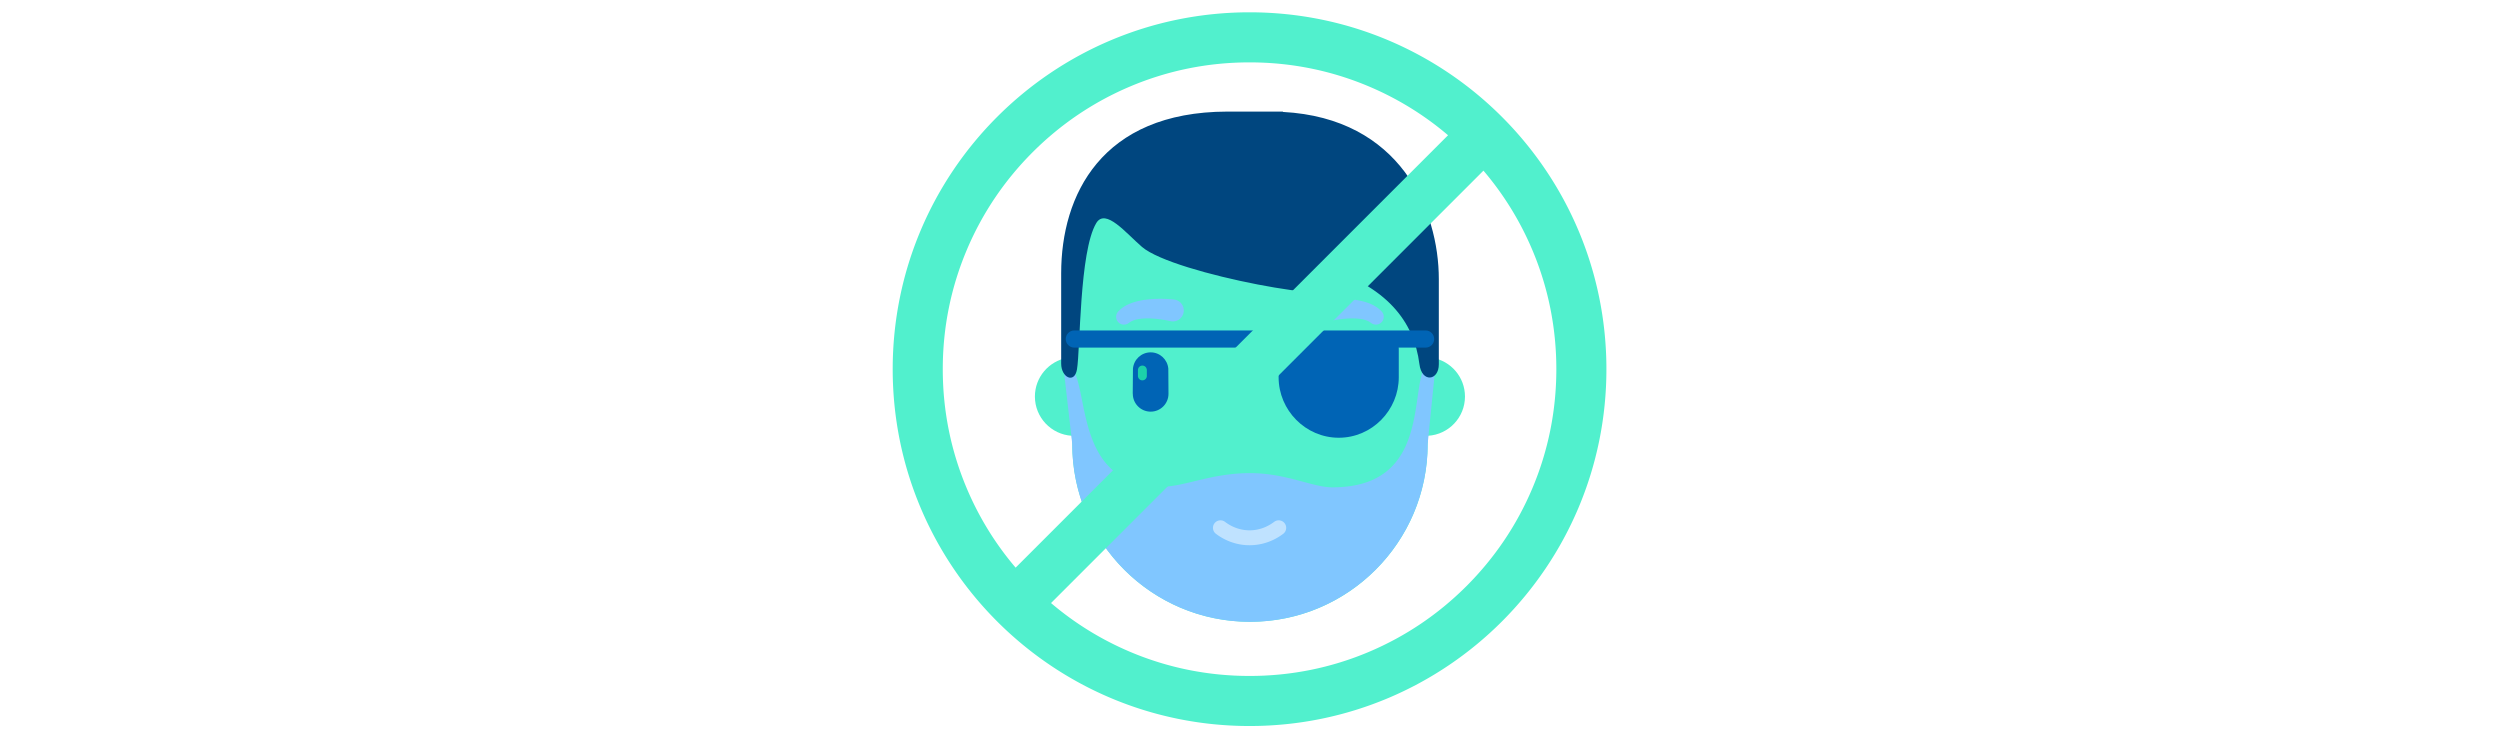
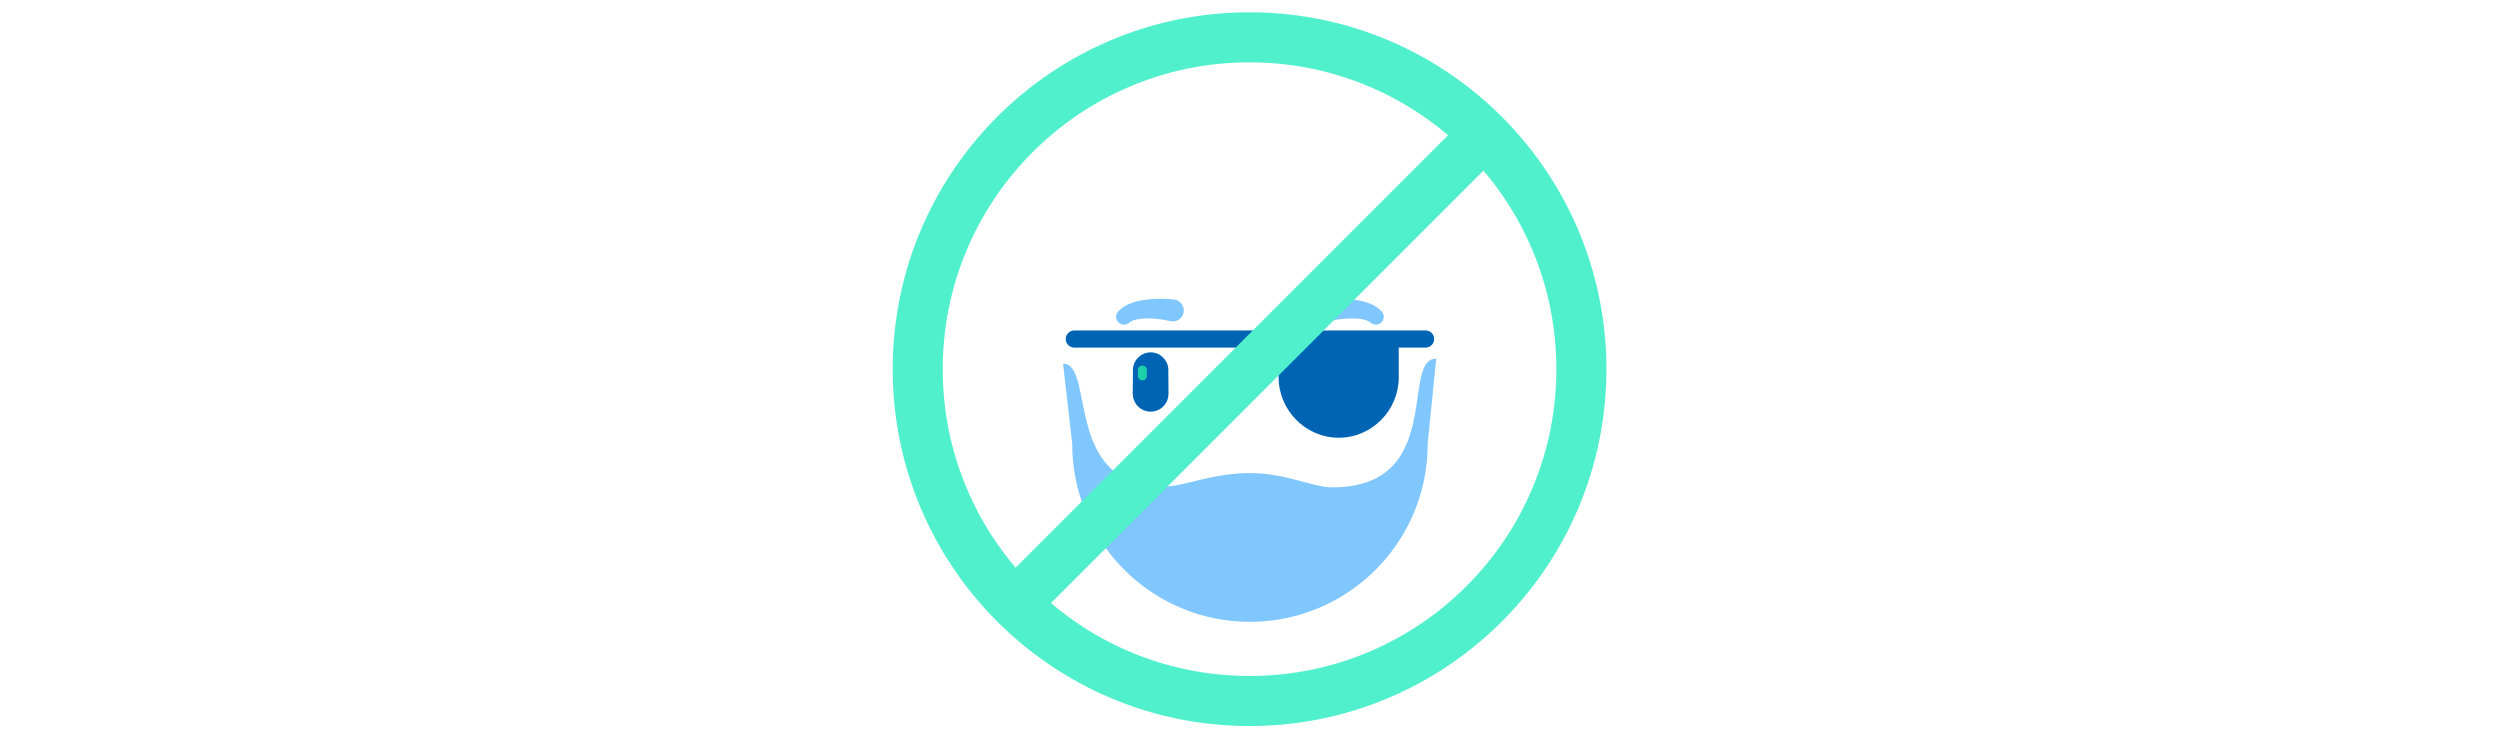
<svg xmlns="http://www.w3.org/2000/svg" id="th_fir_u1F572-nopiracy" width="100%" height="100%" version="1.1" preserveAspectRatio="xMidYMid meet" viewBox="0 0 512 512" style="height:150px" data-uid="fir_u1F572-nopiracy" data-keyword="u1F572-nopiracy" data-complex="true" data-coll="fir" data-c="{&quot;edc0a2&quot;:[&quot;fir_u1F572-nopiracy_l_0&quot;],&quot;2b3b47&quot;:[&quot;fir_u1F572-nopiracy_l_1&quot;,&quot;fir_u1F572-nopiracy_l_5&quot;],&quot;68442a&quot;:[&quot;fir_u1F572-nopiracy_l_2&quot;],&quot;d19871&quot;:[&quot;fir_u1F572-nopiracy_l_3&quot;],&quot;332a23&quot;:[&quot;fir_u1F572-nopiracy_l_4&quot;],&quot;ffffff&quot;:[&quot;fir_u1F572-nopiracy_l_6&quot;],&quot;ff5850&quot;:[&quot;fir_u1F572-nopiracy_l_7&quot;]}" data-colors="[&quot;#edc0a2&quot;,&quot;#2b3b47&quot;,&quot;#68442a&quot;,&quot;#d19871&quot;,&quot;#332a23&quot;,&quot;#ffffff&quot;,&quot;#ff5850&quot;]">
  <defs id="SvgjsDefs12831" />
-   <path id="fir_u1F572-nopiracy_l_0" d="M406.282 277.196C406.282 263.615 396.422 252.335 383.479 250.113L386.178 200.676C386.178 127.567 325.177 82.45 252.073 82.45C178.951 82.45 125.328 127.567 125.328 200.676L128.223 250.152C115.387 252.462 105.637 263.691 105.637 277.196C105.637 291.799 117.035 303.745 131.411 304.625L131.752 310.445C131.752 379.043 187.357 434.656 255.968 434.656C324.553 434.656 380.185 379.043 380.185 310.445L380.503 304.626C394.881 303.748 406.282 291.801 406.282 277.196Z " data-color-original="#edc0a2" fill="#51f0cd" class="edc0a2" />
  <path id="fir_u1F572-nopiracy_l_1" d="M337.382 257.72C336.834 251.335 331.541 246.311 325.01 246.311C318.506 246.311 313.213 251.335 312.664 257.72L312.514 275.248H312.567V275.297C312.567 282.181 318.152 287.766 325.01 287.766C331.894 287.766 337.479 282.181 337.479 275.297V275.248L337.382 257.72Z " data-color-original="#2b3b47" fill="#0064b5" class="2b3b47" />
  <path id="fir_u1F572-nopiracy_l_2" d="M200.27 224.48L199.982 224.408L199.035 224.198A73.75 73.75 0 0 0 195.472 223.542C192.493 223.056 188.461 222.594 184.575 222.581C183.605 222.577 182.647 222.602 181.72 222.654C180.798 222.713 179.898 222.788 179.063 222.907A18.36 18.36 0 0 0 177.848 223.097A14.24 14.24 0 0 0 176.729 223.324C176.364 223.398 176.035 223.49 175.72 223.582A9.486 9.486 0 0 0 174.831 223.861A6.776 6.776 0 0 0 174.067 224.149C173.832 224.244 173.604 224.332 173.427 224.432C173.243 224.529 173.051 224.609 172.901 224.696L172.5 224.937C172.24 225.073 172.116 225.213 171.986 225.288L171.805 225.411L170.963 225.983A5.468 5.468 0 0 1 164.018 217.599L164.42 217.195C164.687 216.947 165.068 216.518 165.591 216.103L166.46 215.397C166.779 215.15 167.13 214.921 167.507 214.659C167.885 214.389 168.288 214.154 168.716 213.906C169.145 213.648 169.598 213.398 170.069 213.173C170.542 212.932 171.037 212.691 171.545 212.484A23.16 23.16 0 0 1 173.123 211.852A24.002 24.002 0 0 1 174.783 211.285C175.35 211.098 175.923 210.939 176.506 210.785A47.47 47.47 0 0 1 180.077 209.984A59.565 59.565 0 0 1 183.714 209.433C188.559 208.85 193.287 208.824 196.832 208.955C198.605 209.019 200.084 209.119 201.139 209.209L202.388 209.326L202.875 209.382L202.996 209.396A7.681 7.681 0 0 1 201.249 224.657A8.627 8.627 0 0 1 200.27 224.48ZM256.003 330.726C229.264 330.726 210.061 340.173 195.134 340.173C125.328 340.173 147.843 254.187 125.328 254.187L131.752 310.446C131.752 379.044 187.357 434.657 255.969 434.657C324.554 434.657 380.186 379.044 380.186 310.446L386.179 250.72C360.944 250.72 392.609 340.67 313.594 340.67C299.571 340.669 281.395 330.726 256.003 330.726ZM308.881 209.4A7.68 7.68 0 0 0 302.345 218.878A7.68 7.68 0 0 0 311.651 224.48L311.939 224.408L312.886 224.198A73.75 73.75 0 0 1 316.449 223.542C319.428 223.056 323.46 222.594 327.346 222.581C328.316 222.577 329.274 222.602 330.201 222.654C331.123 222.713 332.023 222.788 332.858 222.907C333.279 222.962 333.69 223.02 334.073 223.097C334.469 223.161 334.841 223.238 335.192 223.324C335.557 223.398 335.886 223.49 336.201 223.582C336.529 223.664 336.816 223.764 337.09 223.861C337.377 223.949 337.628 224.049 337.854 224.149C338.089 224.244 338.317 224.332 338.494 224.432C338.678 224.529 338.87 224.609 339.02 224.696L339.421 224.937C339.681 225.073 339.805 225.213 339.935 225.288L340.116 225.411L340.959 225.985A5.47 5.47 0 0 0 347.903 217.598L347.501 217.194C347.234 216.946 346.853 216.517 346.33 216.102L345.461 215.396C345.142 215.149 344.791 214.92 344.414 214.658C344.036 214.388 343.633 214.153 343.205 213.905A16.108 16.108 0 0 0 341.852 213.172A19.397 19.397 0 0 0 340.376 212.483A23.16 23.16 0 0 0 338.798 211.851A24.002 24.002 0 0 0 337.138 211.284A29.685 29.685 0 0 0 335.415 210.784A47.47 47.47 0 0 0 331.844 209.983A59.565 59.565 0 0 0 328.207 209.432C323.362 208.849 318.634 208.823 315.089 208.954A89.556 89.556 0 0 0 310.782 209.208L309.533 209.325L309.046 209.381L308.881 209.4Z " data-color-original="#68442a" fill="#80c6ff" class="68442a" />
-   <path id="fir_u1F572-nopiracy_l_3" d="M255.707 381.148C247.442 381.148 239.18 378.469 232.128 373.109A5.243 5.243 0 0 1 238.472 364.761C248.941 372.717 262.472 372.717 272.943 364.761A5.243 5.243 0 0 1 279.287 373.109C272.236 378.467 263.969 381.148 255.707 381.148Z " data-color-original="#d19871" fill="#bfe2ff" class="d19871" />
-   <path id="fir_u1F572-nopiracy_l_4" d="M279 78.245V78H240V78.006C152 78.255 124 136.569 124 191.062V254.186C124 263.915 133.304 268.484 135.041 258.264C137.455 244.064 136.633 176.093 148.477 156.031C154.961 145.049 169.542 163.226 180.53 172.632C202.774 191.673 327.971 214.051 317.276 200.971C313.648 196.534 309.875 191.56 306.035 186.225C351.556 199.594 370.719 224.827 374.437 254.572C376.091 267.807 387.999 266.191 387.999 254.674V195.163C388 146.996 361 82.635 279 78.245Z " data-color-original="#332a23" fill="#00467f" class="332a23" />
  <path id="fir_u1F572-nopiracy_l_5" d="M199.019 275.248H198.993C198.993 275.274 199.019 275.283 199.019 275.297C199.019 282.181 193.434 287.766 186.55 287.766S174.081 282.181 174.081 275.297V275.248H174.028L174.178 257.72C174.735 251.335 180.019 246.311 186.55 246.311C193.063 246.311 198.347 251.335 198.896 257.72L199.019 275.248ZM378.807 231H133.125C129.846 231 127.188 233.721 127.188 237S129.846 243 133.125 243H276.495C276.368 243 275.999 243.821 275.999 244.419V263.715C276 286.851 294.903 306 318.04 306H318.074C341.21 306 360 286.851 360 263.714V244.418C360 243.82 360.007 242.999 359.88 242.999H378.807C382.086 242.999 384.745 240.278 384.745 236.999S382.086 231 378.807 231Z " data-color-original="#2b3b47" fill="#0064b5" class="2b3b47" />
  <path id="fir_u1F572-nopiracy_l_6" d="M183.846 258.402A3.09 3.09 0 0 0 180.774 255.561C179.152 255.561 177.837 256.815 177.693 258.402H177.662V262.771H177.669V262.783A3.105 3.105 0 0 0 183.879 262.783V258.402H183.846Z " data-color-original="#ffffff" fill="#1cd1aa" class="ffffff" />
  <path id="fir_u1F572-nopiracy_l_7" d="M255.688 8.603C117.915 8.603 6.228 120.29 6.228 258.063S117.915 507.523 255.688 507.523S505.148 395.836 505.148 258.063S393.461 8.603 255.688 8.603ZM41.229 258.063C41.229 229.096 46.894 201.013 58.068 174.596C68.868 149.062 84.336 126.124 104.043 106.417S146.689 71.242 172.222 60.442C198.639 49.268 226.721 43.603 255.689 43.603S312.739 49.268 339.156 60.442A213.316 213.316 0 0 1 394.441 94.537L92.162 396.814A213.316 213.316 0 0 1 58.067 341.529C46.894 315.112 41.229 287.03 41.229 258.063ZM407.334 409.708C387.627 429.415 364.688 444.883 339.155 455.683C312.738 466.857 284.656 472.522 255.688 472.522S198.638 466.857 172.221 455.683A213.297 213.297 0 0 1 116.908 421.564L419.19 119.283A213.324 213.324 0 0 1 453.309 174.596C464.483 201.013 470.148 229.095 470.148 258.063S464.483 315.112 453.309 341.53C442.509 367.063 427.041 390.001 407.334 409.708Z " data-color-original="#ff5850" fill="#51f0cd" class="ff5850" />
</svg>